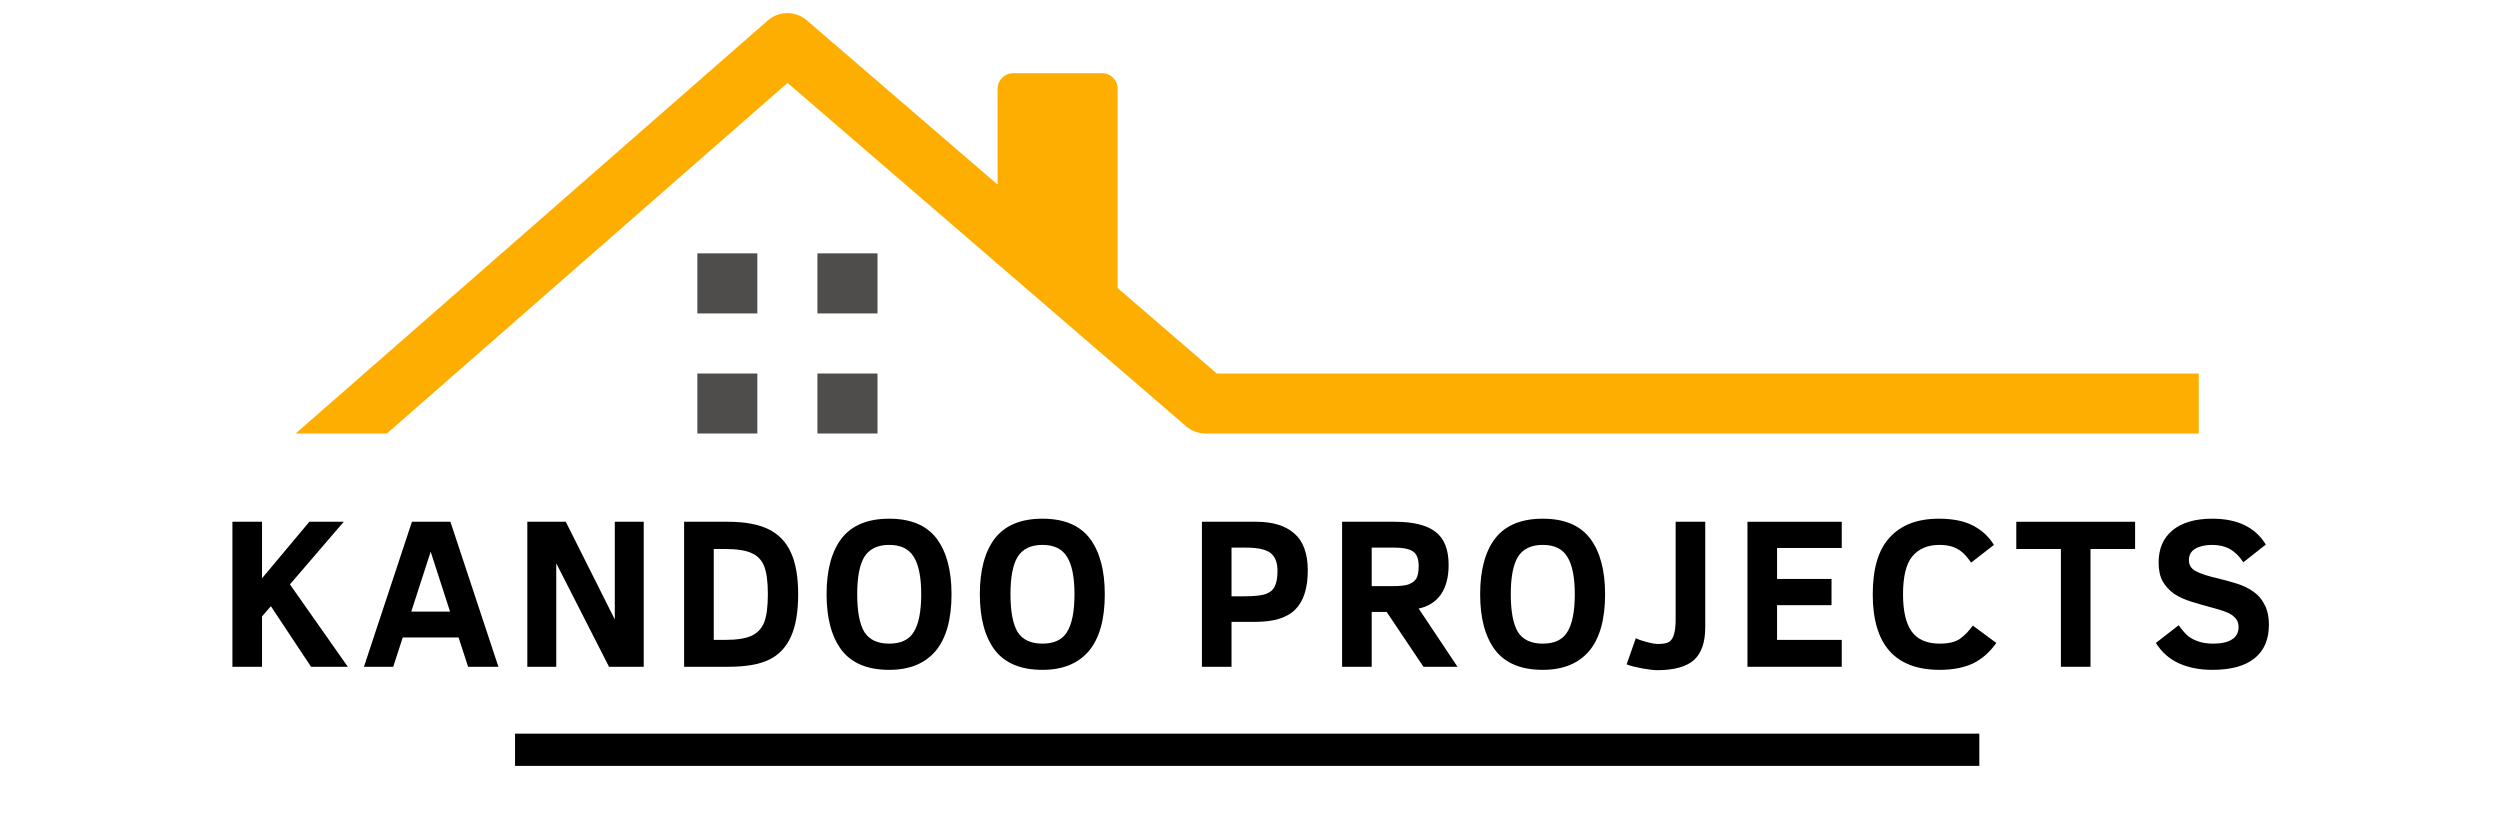
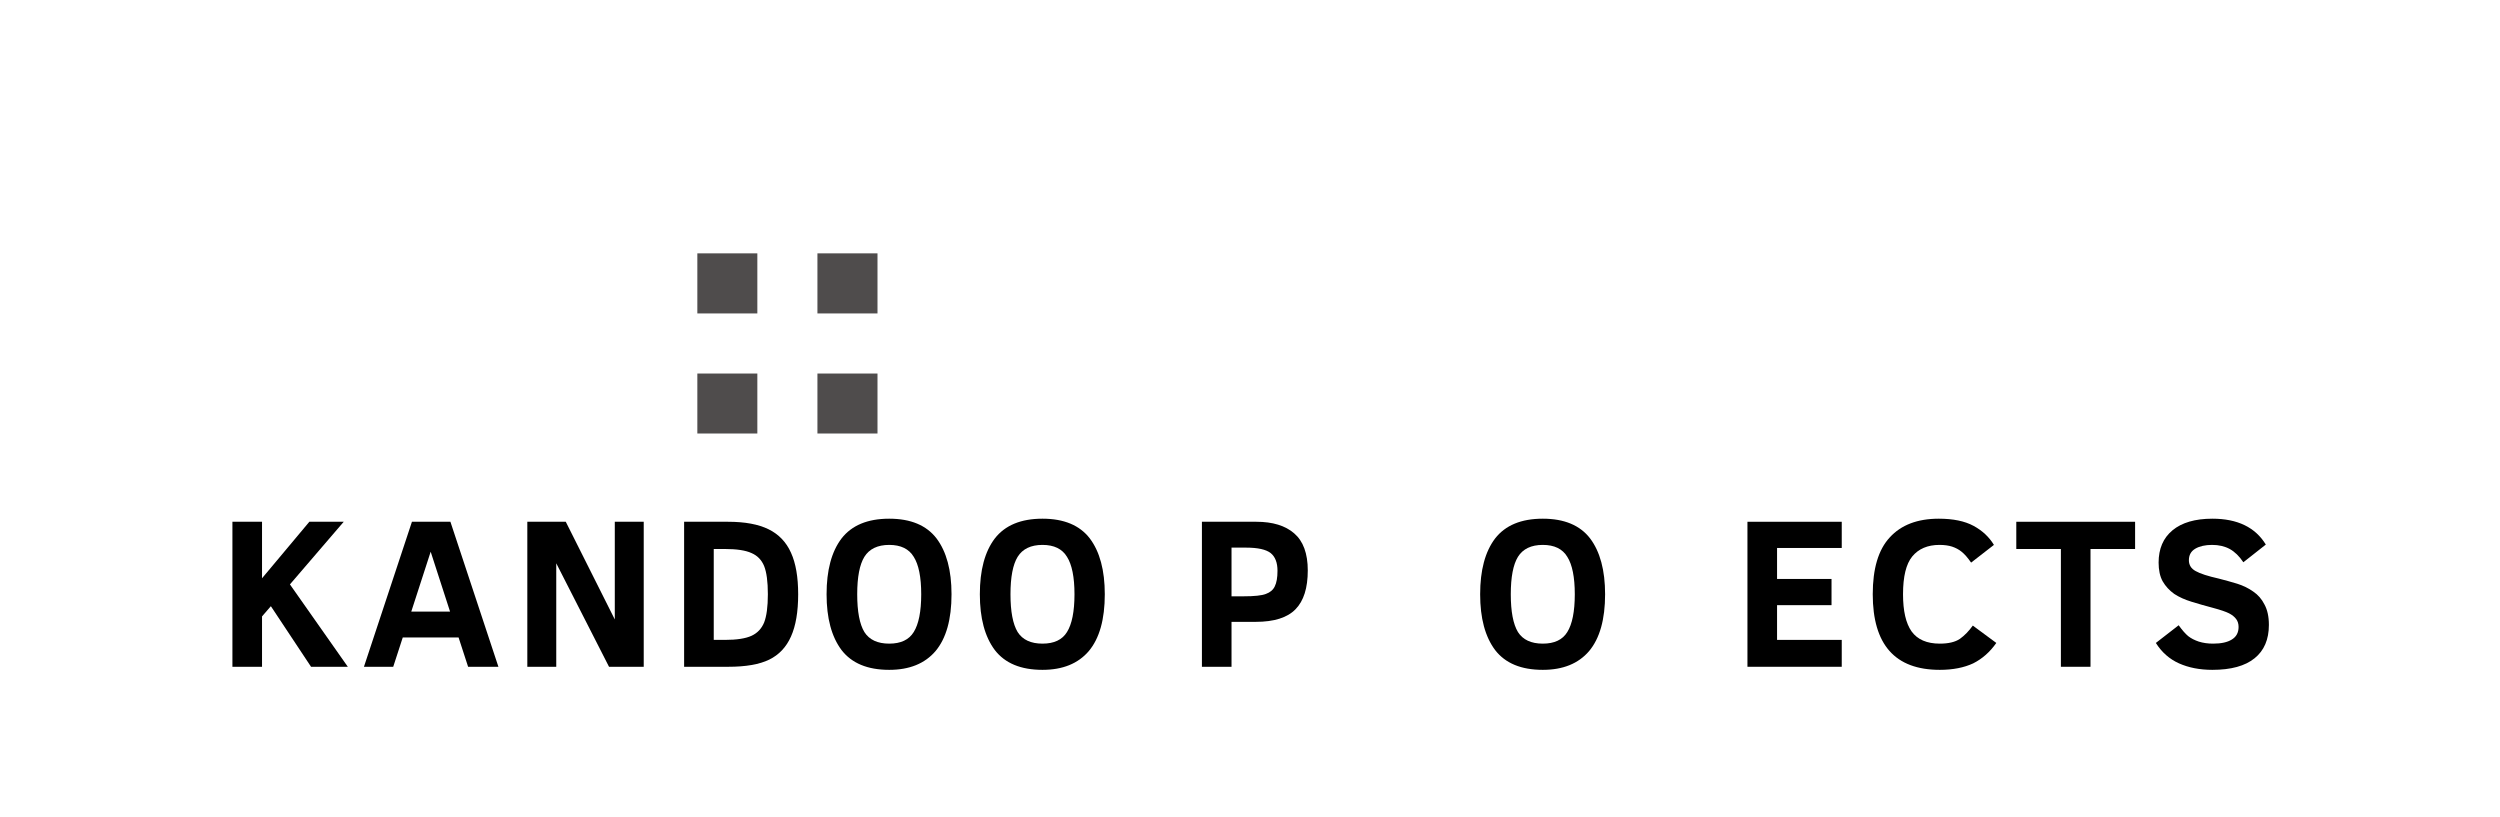
<svg xmlns="http://www.w3.org/2000/svg" width="153" zoomAndPan="magnify" viewBox="0 0 114.75 37.5" height="50" preserveAspectRatio="xMidYMid meet" version="1.0">
  <defs>
    <g />
  </defs>
-   <path fill="#feae00" d="M 100.922 17.145 L 100.922 19.898 L 55.34 19.898 C 55.008 19.898 54.691 19.781 54.441 19.566 L 36.148 3.805 L 17.758 19.898 L 13.57 19.898 L 35.234 0.945 C 35.746 0.492 36.52 0.488 37.039 0.938 L 45.789 8.473 L 45.789 4.078 C 45.789 3.68 46.109 3.359 46.508 3.359 L 50.582 3.359 C 50.98 3.359 51.301 3.68 51.301 4.078 L 51.301 13.223 L 55.852 17.145 Z M 100.922 17.145 " fill-opacity="1" fill-rule="nonzero" />
  <path fill="#4f4c4c" d="M 34.762 11.629 L 32.008 11.629 L 32.008 14.387 L 34.762 14.387 Z M 40.277 14.387 L 37.52 14.387 L 37.52 11.629 L 40.277 11.629 Z M 34.762 19.898 L 32.008 19.898 L 32.008 17.145 L 34.762 17.145 Z M 40.277 19.898 L 37.52 19.898 L 37.52 17.145 L 40.277 17.145 Z M 40.277 19.898 " fill-opacity="1" fill-rule="nonzero" />
  <g fill="#000000" fill-opacity="1">
    <g transform="translate(9.949, 30.605)">
      <g>
        <path d="M 4.328 0 L 2.484 -2.781 L 2.078 -2.312 L 2.078 0 L 0.719 0 L 0.719 -6.656 L 2.078 -6.656 L 2.078 -4.062 L 4.25 -6.656 L 5.828 -6.656 L 3.359 -3.781 L 6.016 0 Z M 4.328 0 " />
      </g>
    </g>
  </g>
  <g fill="#000000" fill-opacity="1">
    <g transform="translate(16.58, 30.605)">
      <g>
        <path d="M 0.125 0 L 2.328 -6.656 L 4.094 -6.656 L 6.297 0 L 4.906 0 L 4.469 -1.344 L 1.906 -1.344 L 1.469 0 Z M 2.297 -2.531 L 4.078 -2.531 L 3.188 -5.281 Z M 2.297 -2.531 " />
      </g>
    </g>
  </g>
  <g fill="#000000" fill-opacity="1">
    <g transform="translate(23.485, 30.605)">
      <g>
        <path d="M 4.469 0 L 2.047 -4.75 L 2.047 0 L 0.719 0 L 0.719 -6.656 L 2.484 -6.656 L 4.734 -2.172 L 4.734 -6.656 L 6.062 -6.656 L 6.062 0 Z M 4.469 0 " />
      </g>
    </g>
  </g>
  <g fill="#000000" fill-opacity="1">
    <g transform="translate(30.745, 30.605)">
      <g>
        <path d="M 5.891 -3.328 C 5.891 -2.523 5.781 -1.879 5.562 -1.391 C 5.344 -0.898 5.008 -0.547 4.562 -0.328 C 4.113 -0.109 3.488 0 2.688 0 L 0.656 0 L 0.656 -6.656 L 2.672 -6.656 C 3.453 -6.656 4.07 -6.539 4.531 -6.312 C 5 -6.082 5.344 -5.723 5.562 -5.234 C 5.781 -4.754 5.891 -4.117 5.891 -3.328 Z M 4.5 -3.328 C 4.5 -3.91 4.441 -4.344 4.328 -4.625 C 4.211 -4.906 4.02 -5.102 3.75 -5.219 C 3.477 -5.344 3.07 -5.406 2.531 -5.406 L 2.016 -5.406 L 2.016 -1.234 L 2.531 -1.234 C 3.07 -1.234 3.477 -1.297 3.75 -1.422 C 4.02 -1.547 4.211 -1.75 4.328 -2.031 C 4.441 -2.32 4.5 -2.754 4.5 -3.328 Z M 4.5 -3.328 " />
      </g>
    </g>
  </g>
  <g fill="#000000" fill-opacity="1">
    <g transform="translate(37.534, 30.605)">
      <g>
        <path d="M 6.141 -3.328 C 6.141 -2.172 5.895 -1.301 5.406 -0.719 C 4.914 -0.145 4.207 0.141 3.281 0.141 C 2.289 0.141 1.562 -0.16 1.094 -0.766 C 0.633 -1.379 0.406 -2.234 0.406 -3.328 C 0.406 -4.43 0.633 -5.285 1.094 -5.891 C 1.562 -6.492 2.289 -6.797 3.281 -6.797 C 4.27 -6.797 4.992 -6.492 5.453 -5.891 C 5.91 -5.285 6.141 -4.43 6.141 -3.328 Z M 4.75 -3.328 C 4.75 -4.117 4.633 -4.691 4.406 -5.047 C 4.188 -5.41 3.812 -5.594 3.281 -5.594 C 2.75 -5.594 2.367 -5.41 2.141 -5.047 C 1.922 -4.691 1.812 -4.117 1.812 -3.328 C 1.812 -2.535 1.922 -1.957 2.141 -1.594 C 2.367 -1.238 2.75 -1.062 3.281 -1.062 C 3.812 -1.062 4.188 -1.238 4.406 -1.594 C 4.633 -1.957 4.75 -2.535 4.75 -3.328 Z M 4.75 -3.328 " />
      </g>
    </g>
  </g>
  <g fill="#000000" fill-opacity="1">
    <g transform="translate(44.569, 30.605)">
      <g>
        <path d="M 6.141 -3.328 C 6.141 -2.172 5.895 -1.301 5.406 -0.719 C 4.914 -0.145 4.207 0.141 3.281 0.141 C 2.289 0.141 1.562 -0.16 1.094 -0.766 C 0.633 -1.379 0.406 -2.234 0.406 -3.328 C 0.406 -4.43 0.633 -5.285 1.094 -5.891 C 1.562 -6.492 2.289 -6.797 3.281 -6.797 C 4.27 -6.797 4.992 -6.492 5.453 -5.891 C 5.91 -5.285 6.141 -4.43 6.141 -3.328 Z M 4.75 -3.328 C 4.75 -4.117 4.633 -4.691 4.406 -5.047 C 4.188 -5.41 3.812 -5.594 3.281 -5.594 C 2.75 -5.594 2.367 -5.41 2.141 -5.047 C 1.922 -4.691 1.812 -4.117 1.812 -3.328 C 1.812 -2.535 1.922 -1.957 2.141 -1.594 C 2.367 -1.238 2.75 -1.062 3.281 -1.062 C 3.812 -1.062 4.188 -1.238 4.406 -1.594 C 4.633 -1.957 4.75 -2.535 4.75 -3.328 Z M 4.75 -3.328 " />
      </g>
    </g>
  </g>
  <g fill="#000000" fill-opacity="1">
    <g transform="translate(51.603, 30.605)">
      <g />
    </g>
  </g>
  <g fill="#000000" fill-opacity="1">
    <g transform="translate(54.449, 30.605)">
      <g>
        <path d="M 5.578 -4.422 C 5.578 -3.617 5.391 -3.023 5.016 -2.641 C 4.641 -2.254 4.031 -2.062 3.188 -2.062 L 2.078 -2.062 L 2.078 0 L 0.719 0 L 0.719 -6.656 L 3.219 -6.656 C 3.969 -6.656 4.547 -6.477 4.953 -6.125 C 5.367 -5.77 5.578 -5.203 5.578 -4.422 Z M 4.188 -4.406 C 4.188 -4.781 4.082 -5.051 3.875 -5.219 C 3.664 -5.383 3.289 -5.469 2.75 -5.469 L 2.078 -5.469 L 2.078 -3.234 L 2.625 -3.234 C 3.125 -3.234 3.469 -3.27 3.656 -3.344 C 3.852 -3.414 3.988 -3.531 4.062 -3.688 C 4.145 -3.852 4.188 -4.094 4.188 -4.406 Z M 4.188 -4.406 " />
      </g>
    </g>
  </g>
  <g fill="#000000" fill-opacity="1">
    <g transform="translate(60.883, 30.605)">
      <g>
-         <path d="M 4.453 0 L 2.766 -2.516 L 2.078 -2.516 L 2.078 0 L 0.719 0 L 0.719 -6.656 L 3.141 -6.656 C 3.992 -6.656 4.617 -6.5 5.016 -6.188 C 5.41 -5.883 5.609 -5.379 5.609 -4.672 C 5.609 -4.109 5.488 -3.656 5.25 -3.312 C 5.008 -2.977 4.672 -2.766 4.234 -2.672 L 6.016 0 Z M 4.234 -4.625 C 4.234 -4.957 4.145 -5.18 3.969 -5.297 C 3.801 -5.41 3.52 -5.469 3.125 -5.469 L 2.078 -5.469 L 2.078 -3.703 L 3.078 -3.703 C 3.379 -3.703 3.609 -3.727 3.766 -3.781 C 3.93 -3.844 4.051 -3.93 4.125 -4.047 C 4.195 -4.172 4.234 -4.363 4.234 -4.625 Z M 4.234 -4.625 " />
-       </g>
+         </g>
    </g>
  </g>
  <g fill="#000000" fill-opacity="1">
    <g transform="translate(67.533, 30.605)">
      <g>
        <path d="M 6.141 -3.328 C 6.141 -2.172 5.895 -1.301 5.406 -0.719 C 4.914 -0.145 4.207 0.141 3.281 0.141 C 2.289 0.141 1.562 -0.16 1.094 -0.766 C 0.633 -1.379 0.406 -2.234 0.406 -3.328 C 0.406 -4.43 0.633 -5.285 1.094 -5.891 C 1.562 -6.492 2.289 -6.797 3.281 -6.797 C 4.27 -6.797 4.992 -6.492 5.453 -5.891 C 5.91 -5.285 6.141 -4.43 6.141 -3.328 Z M 4.75 -3.328 C 4.75 -4.117 4.633 -4.691 4.406 -5.047 C 4.188 -5.41 3.812 -5.594 3.281 -5.594 C 2.75 -5.594 2.367 -5.41 2.141 -5.047 C 1.922 -4.691 1.812 -4.117 1.812 -3.328 C 1.812 -2.535 1.922 -1.957 2.141 -1.594 C 2.367 -1.238 2.75 -1.062 3.281 -1.062 C 3.812 -1.062 4.188 -1.238 4.406 -1.594 C 4.633 -1.957 4.75 -2.535 4.75 -3.328 Z M 4.75 -3.328 " />
      </g>
    </g>
  </g>
  <g fill="#000000" fill-opacity="1">
    <g transform="translate(74.568, 30.605)">
      <g>
-         <path d="M 3.703 -1.812 C 3.703 -1.113 3.523 -0.609 3.172 -0.297 C 2.816 0.004 2.258 0.156 1.5 0.156 C 1.344 0.156 1.117 0.129 0.828 0.078 C 0.535 0.023 0.289 -0.035 0.094 -0.109 L 0.516 -1.312 C 0.609 -1.258 0.77 -1.203 1 -1.141 C 1.227 -1.078 1.406 -1.047 1.531 -1.047 C 1.77 -1.047 1.941 -1.078 2.047 -1.141 C 2.148 -1.211 2.223 -1.328 2.266 -1.484 C 2.316 -1.641 2.344 -1.867 2.344 -2.172 L 2.344 -6.656 L 3.703 -6.656 Z M 3.703 -1.812 " />
-       </g>
+         </g>
    </g>
  </g>
  <g fill="#000000" fill-opacity="1">
    <g transform="translate(79.489, 30.605)">
      <g>
        <path d="M 0.719 0 L 0.719 -6.656 L 5.047 -6.656 L 5.047 -5.453 L 2.078 -5.453 L 2.078 -4.031 L 4.578 -4.031 L 4.578 -2.828 L 2.078 -2.828 L 2.078 -1.234 L 5.047 -1.234 L 5.047 0 Z M 0.719 0 " />
      </g>
    </g>
  </g>
  <g fill="#000000" fill-opacity="1">
    <g transform="translate(85.49, 30.605)">
      <g>
        <path d="M 6.141 -1.094 C 5.848 -0.676 5.492 -0.363 5.078 -0.156 C 4.66 0.039 4.148 0.141 3.547 0.141 C 1.492 0.141 0.469 -1.016 0.469 -3.328 C 0.469 -4.504 0.727 -5.375 1.25 -5.938 C 1.77 -6.508 2.52 -6.797 3.5 -6.797 C 4.156 -6.797 4.688 -6.688 5.094 -6.469 C 5.5 -6.25 5.812 -5.957 6.031 -5.594 L 4.984 -4.781 C 4.828 -5.008 4.68 -5.176 4.547 -5.281 C 4.422 -5.383 4.273 -5.461 4.109 -5.516 C 3.953 -5.566 3.758 -5.594 3.531 -5.594 C 2.988 -5.594 2.57 -5.414 2.281 -5.062 C 2 -4.719 1.859 -4.141 1.859 -3.328 C 1.859 -2.566 1.988 -2 2.25 -1.625 C 2.52 -1.25 2.953 -1.062 3.547 -1.062 C 3.941 -1.062 4.25 -1.133 4.469 -1.281 C 4.688 -1.438 4.883 -1.641 5.062 -1.891 Z M 6.141 -1.094 " />
      </g>
    </g>
  </g>
  <g fill="#000000" fill-opacity="1">
    <g transform="translate(92.376, 30.605)">
      <g>
        <path d="M 3.578 -5.406 L 3.578 0 L 2.219 0 L 2.219 -5.406 L 0.172 -5.406 L 0.172 -6.656 L 5.625 -6.656 L 5.625 -5.406 Z M 3.578 -5.406 " />
      </g>
    </g>
  </g>
  <g fill="#000000" fill-opacity="1">
    <g transform="translate(98.642, 30.605)">
      <g>
        <path d="M 5.5 -1.922 C 5.5 -1.254 5.281 -0.742 4.844 -0.391 C 4.406 -0.035 3.758 0.141 2.906 0.141 C 2.32 0.141 1.812 0.039 1.375 -0.156 C 0.938 -0.352 0.582 -0.664 0.312 -1.094 L 1.359 -1.906 C 1.516 -1.688 1.66 -1.52 1.797 -1.406 C 1.93 -1.301 2.094 -1.219 2.281 -1.156 C 2.477 -1.094 2.695 -1.062 2.938 -1.062 C 3.312 -1.062 3.598 -1.125 3.797 -1.25 C 4.004 -1.375 4.109 -1.566 4.109 -1.828 C 4.109 -1.973 4.07 -2.094 4 -2.188 C 3.926 -2.289 3.816 -2.379 3.672 -2.453 C 3.535 -2.523 3.289 -2.609 2.938 -2.703 C 2.582 -2.797 2.254 -2.891 1.953 -2.984 C 1.648 -3.078 1.383 -3.195 1.156 -3.344 C 0.938 -3.5 0.758 -3.691 0.625 -3.922 C 0.5 -4.148 0.438 -4.438 0.438 -4.781 C 0.438 -5.414 0.648 -5.91 1.078 -6.266 C 1.504 -6.617 2.113 -6.797 2.906 -6.797 C 4.062 -6.797 4.879 -6.398 5.359 -5.609 L 4.328 -4.797 C 4.141 -5.078 3.93 -5.281 3.703 -5.406 C 3.473 -5.531 3.203 -5.594 2.891 -5.594 C 2.578 -5.594 2.32 -5.535 2.125 -5.422 C 1.926 -5.305 1.828 -5.129 1.828 -4.891 C 1.828 -4.672 1.93 -4.504 2.141 -4.391 C 2.348 -4.273 2.703 -4.16 3.203 -4.047 C 3.492 -3.973 3.773 -3.895 4.047 -3.812 C 4.316 -3.727 4.562 -3.609 4.781 -3.453 C 5 -3.305 5.172 -3.109 5.297 -2.859 C 5.43 -2.617 5.5 -2.305 5.5 -1.922 Z M 5.5 -1.922 " />
      </g>
    </g>
  </g>
-   <path stroke-linecap="butt" transform="matrix(0.74, 0, 0, 0.74, 23.639, 33.673)" fill="none" stroke-linejoin="miter" d="M 0.002 1.002 L 90.827 1.002 " stroke="#000000" stroke-width="2" stroke-opacity="1" stroke-miterlimit="4" />
</svg>